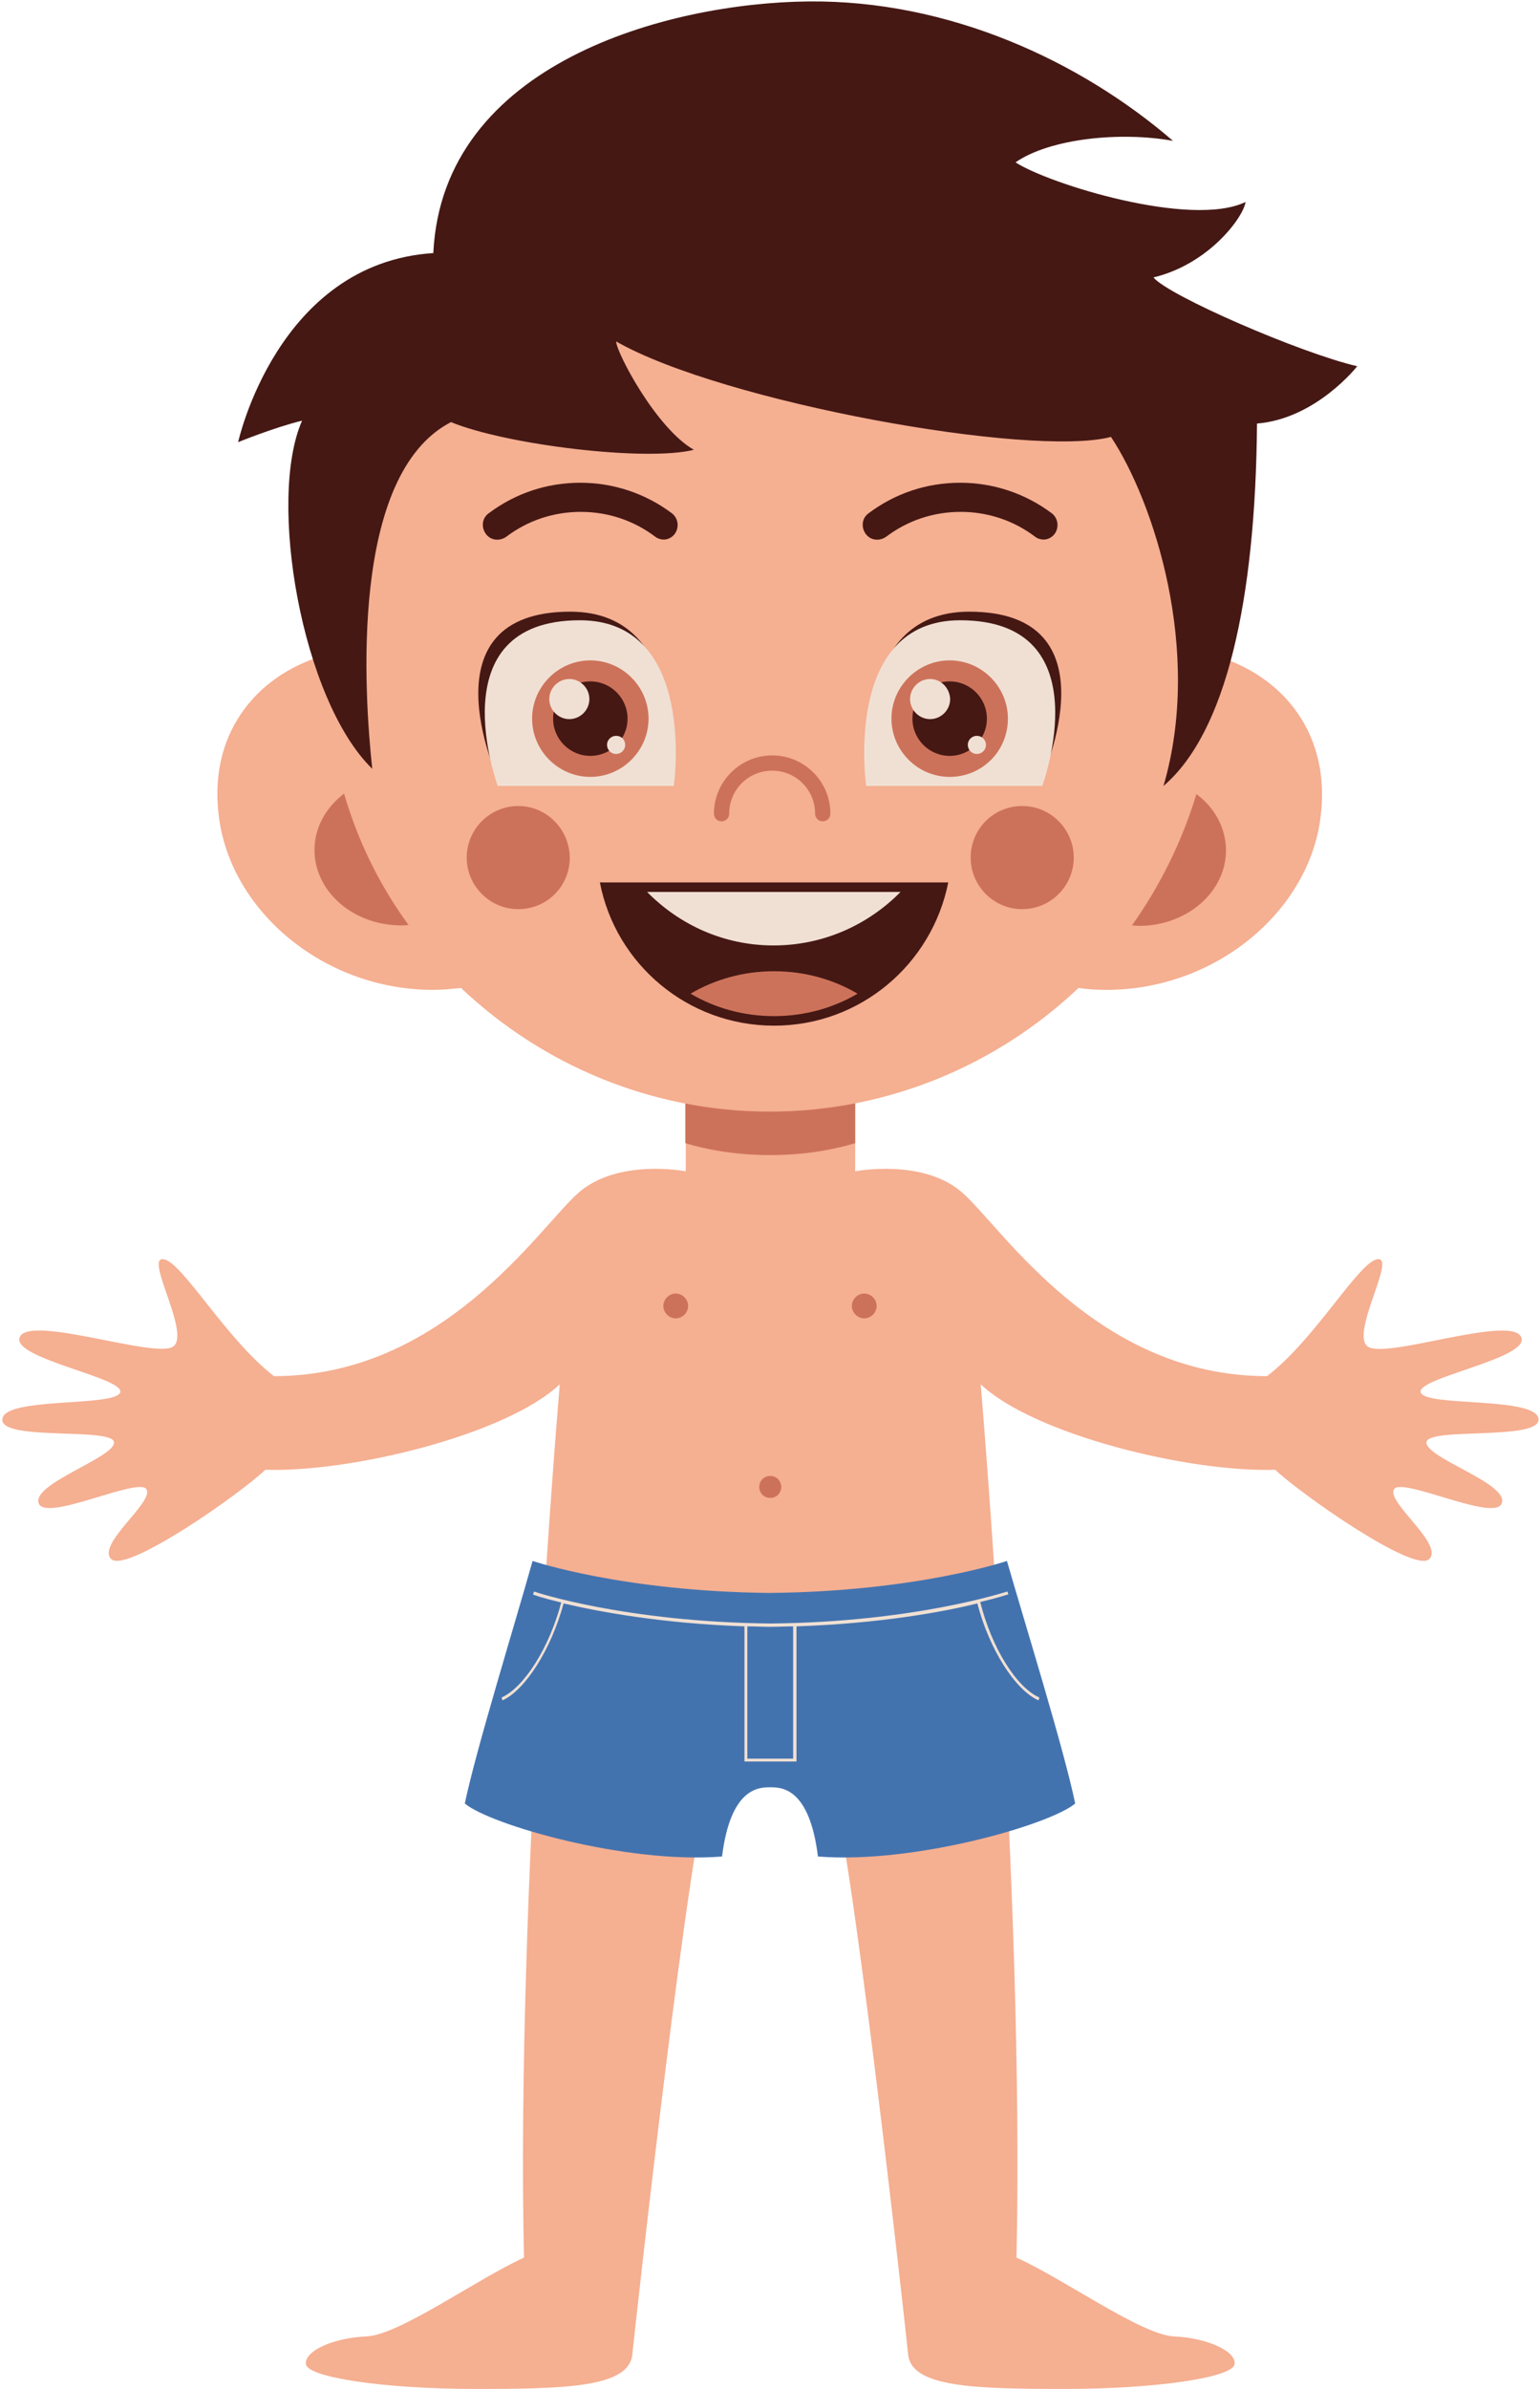
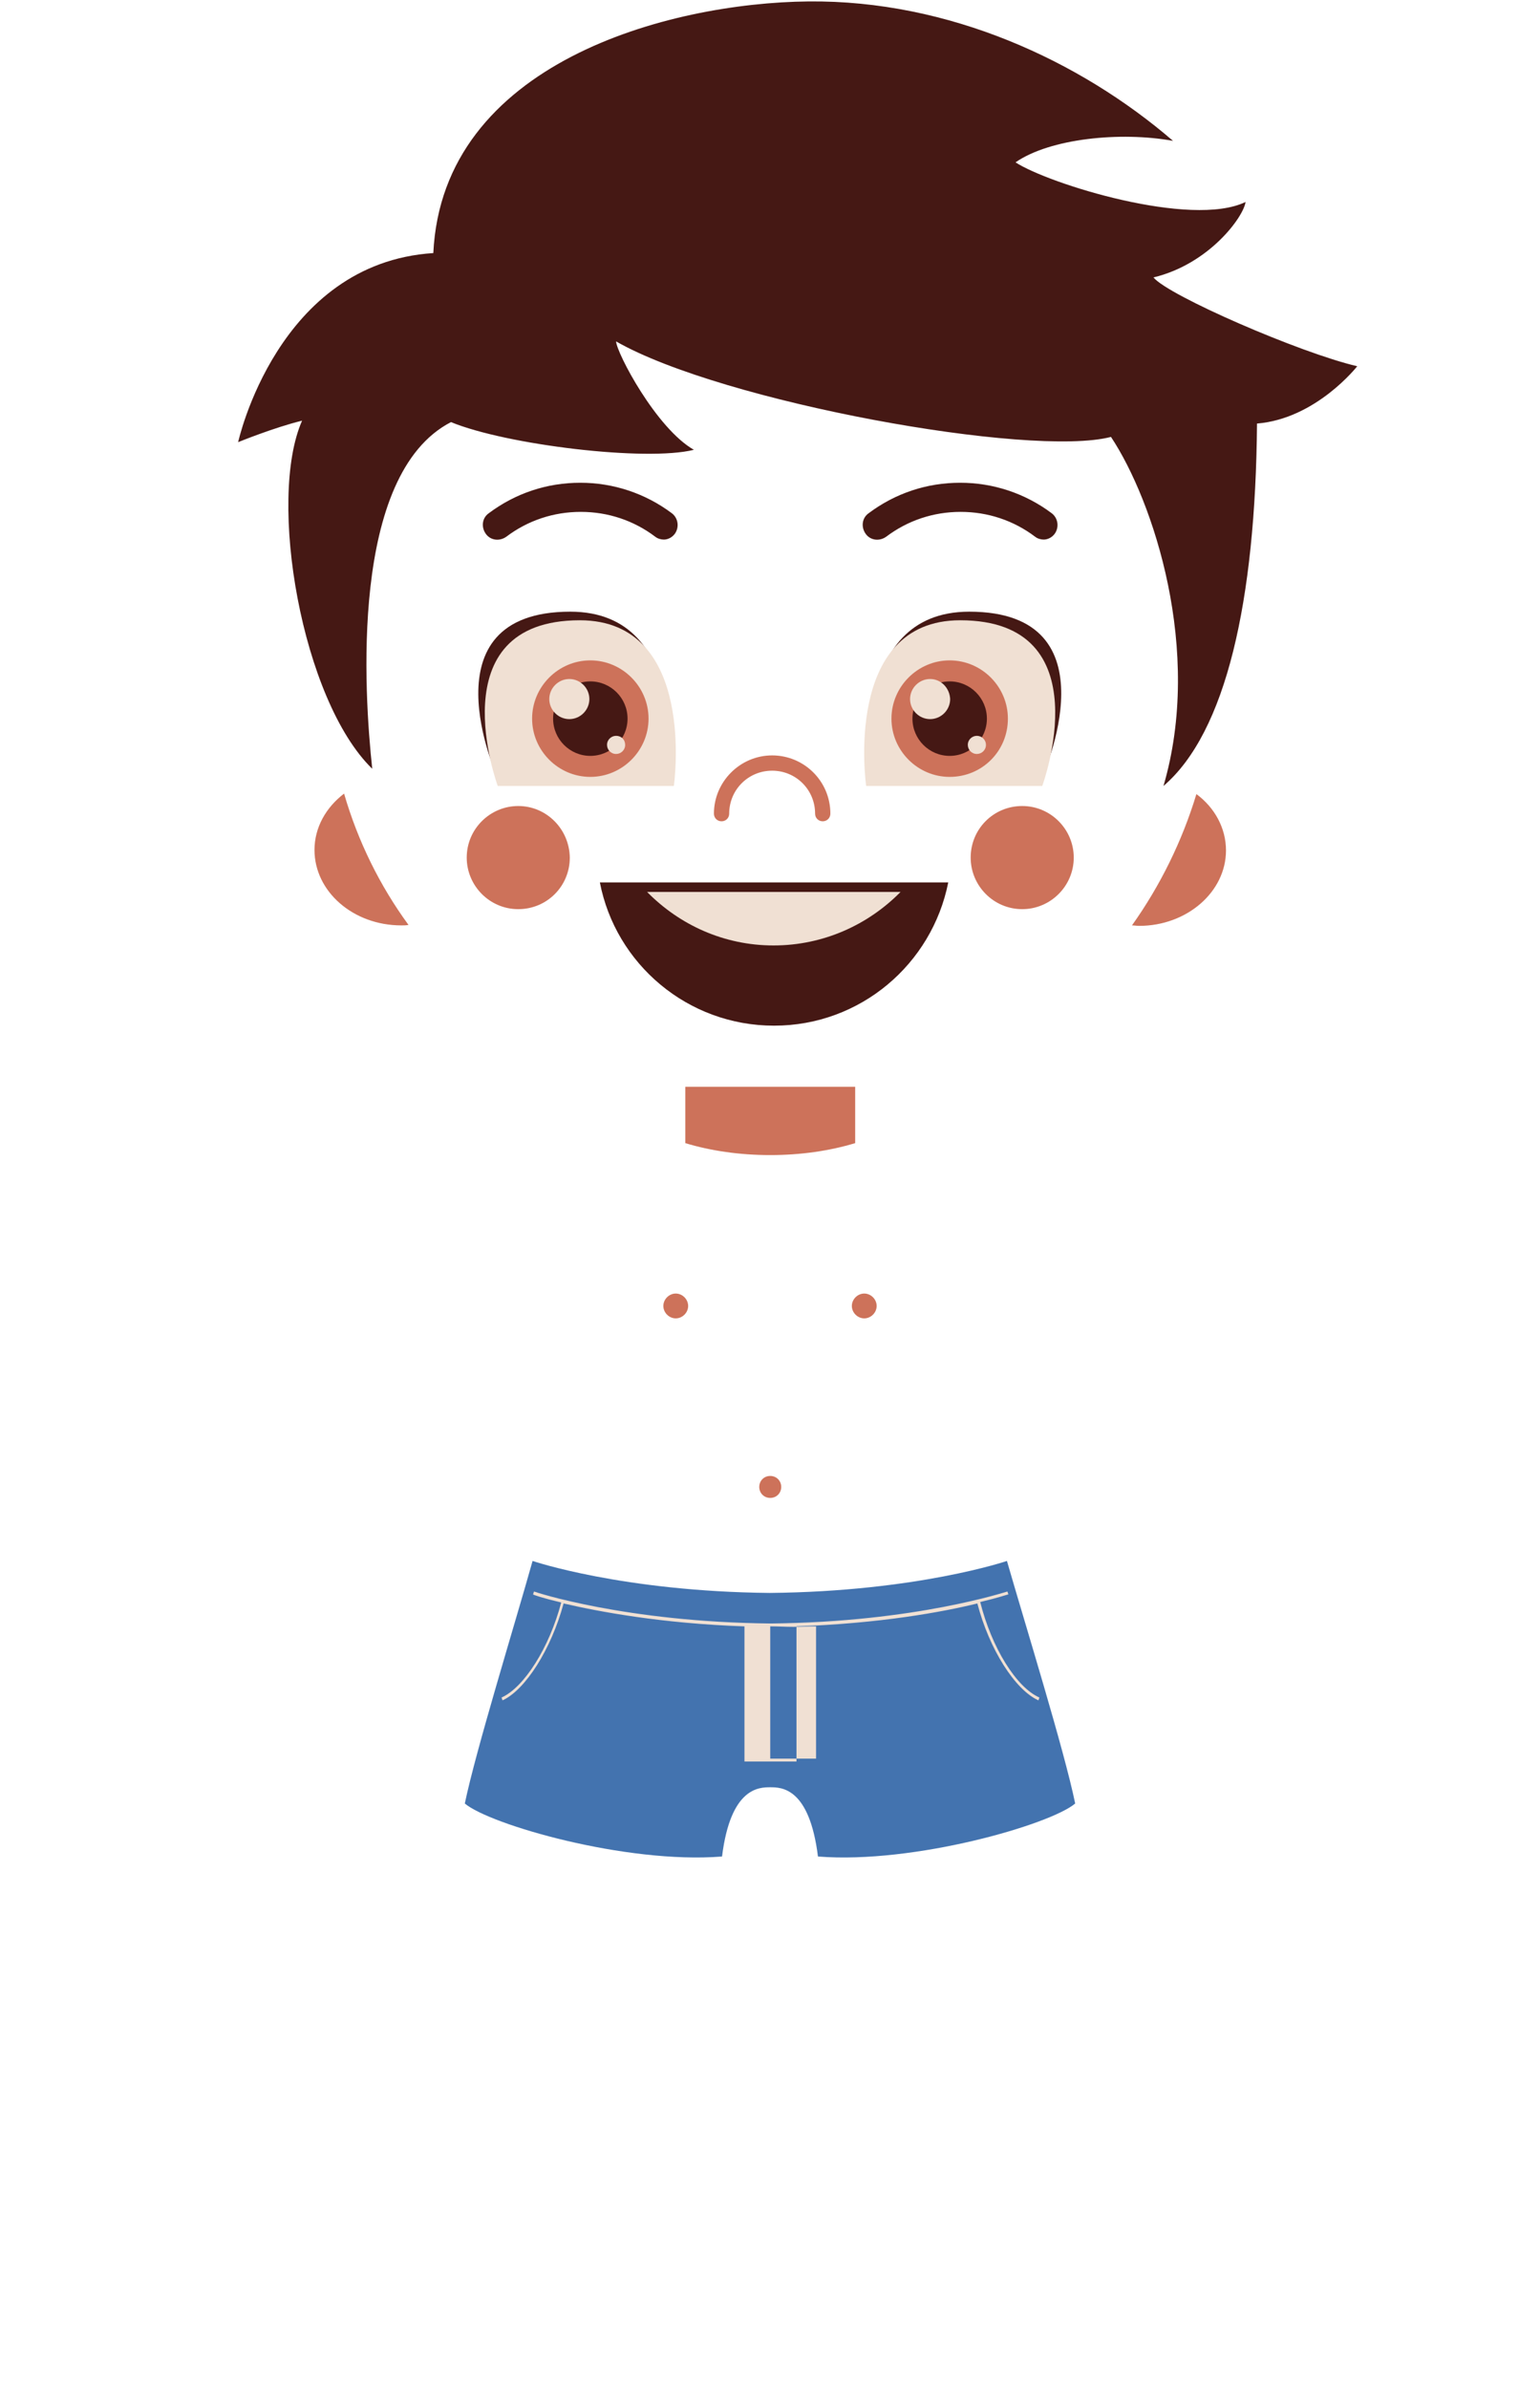
<svg xmlns="http://www.w3.org/2000/svg" height="500.3" preserveAspectRatio="xMidYMid meet" version="1.0" viewBox="-0.4 -0.3 322.7 500.3" width="322.7" zoomAndPan="magnify">
  <g id="change1_1">
-     <path d="M298.5,301.8c0,3.3,17.3,8.6,15.8,12.7c-1.4,4.1-21-5.6-22.6-2.9s10.5,11.5,7.4,14.6s-26.9-13.6-32.3-18.7 c-18.1,0.6-50.6-7.4-61.7-17.9c0,0,9.2,107.5,7.5,182.9c10,4.5,26.2,16.2,33,16.5c6.9,0.3,13.1,3.1,12.7,5.8 c-0.3,2.8-16.5,5.2-35.4,5.2s-32.3-0.3-33-7.2c-0.7-6.9-12.4-112.5-16.5-120.8s-12.4-6.5-12.4-6.5s-8.3-1.7-12.4,6.5 c-4.1,8.3-15.8,113.9-16.5,120.8s-14.1,7.2-33,7.2s-35.1-2.4-35.4-5.2c-0.3-2.8,5.8-5.5,12.7-5.8c6.9-0.3,23.1-12,33-16.5 c-1.7-75.4,7.5-182.9,7.5-182.9c-11.1,10.5-43.6,18.5-61.7,17.9c-5.3,5.1-29.2,21.8-32.3,18.7c-3.1-3.1,9-11.9,7.4-14.6 s-21.2,7-22.6,2.9s15.8-9.5,15.8-12.7c0-3.3-23.9-0.2-23.4-4.9c0.4-4.7,23.6-2.5,24.7-5.6c1-3.1-23.4-7.2-21-11.7 c2.5-4.5,28.4,4.7,32.1,2.1c3.7-2.7-6-18.7-2.1-18.3c3.9,0.4,13,16.6,23.2,24.5c35.5,0,55.4-30.9,63.7-38.3s22.6-4.6,22.6-4.6v-17.5 H161h17.8V245c0,0,14.4-2.8,22.6,4.6c8.3,7.4,28.1,38.3,63.7,38.3c10.2-7.8,19.3-24.1,23.2-24.5c3.9-0.4-5.8,15.6-2.1,18.3 c3.7,2.7,29.6-6.6,32.1-2.1s-22,8.6-21,11.7s24.3,0.8,24.7,5.6C322.3,301.5,298.5,298.5,298.5,301.8z" fill="#f5af91" />
-   </g>
+     </g>
  <g id="change2_1">
    <path d="M143.2,239.1v-11.8H161h17.8v11.8c-5.3,1.6-11.3,2.5-17.8,2.5S148.5,240.7,143.2,239.1z" fill="#cd725a" />
  </g>
  <g id="change1_2">
-     <path d="M276.2,171.7c-2.9,19.4-22.3,35.3-44.7,35.3c-2,0-4-0.1-5.9-0.4c-17,16.1-39.9,25.9-64.7,25.9 s-47.7-9.8-64.7-25.9c-1.9,0.2-3.8,0.4-5.9,0.4c-22.4,0-41.7-15.9-44.7-35.3c-2.8-18.1,7.7-30.6,21.8-34.7 c1.5-49,41.6-89.6,93.4-89.6S252.7,88,254.2,137C268.5,141.2,278.9,153.6,276.2,171.7z" fill="#f5af91" />
-   </g>
+     </g>
  <g id="change3_1">
    <path d="M139.5,162.4h-35.7c0,0-15.7-34.6,15.3-34.6C144.6,127.8,139.5,162.4,139.5,162.4z M202.7,127.8 c31,0,15.3,34.6,15.3,34.6h-35.7C182.3,162.4,177.2,127.8,202.7,127.8z" fill="#451814" />
  </g>
  <g id="change4_1">
    <path d="M140.8,164.3h-36.9c0,0-12.8-34.7,17.2-34.7C145.8,129.6,140.8,164.3,140.8,164.3z M181.1,164.3H218 c0,0,12.8-34.7-17.2-34.7C176.1,129.6,181.1,164.3,181.1,164.3z" fill="#f0e0d3" />
  </g>
  <g id="change2_2">
    <path d="M143.8,273.2c0,1.4-1.2,2.6-2.6,2.6s-2.6-1.2-2.6-2.6s1.2-2.6,2.6-2.6S143.8,271.8,143.8,273.2z M178.1,273.2 c0,1.4,1.2,2.6,2.6,2.6s2.6-1.2,2.6-2.6s-1.2-2.6-2.6-2.6S178.1,271.8,178.1,273.2z M161,313.4c1.3,0,2.3-1,2.3-2.3s-1-2.3-2.3-2.3 s-2.3,1-2.3,2.3S159.7,313.4,161,313.4z M123.3,162.4c6.7,0,12.2-5.5,12.2-12.2S130,138,123.3,138s-12.2,5.5-12.2,12.2 S116.6,162.4,123.3,162.4z M210.8,150.2c0-6.7-5.5-12.2-12.2-12.2s-12.2,5.5-12.2,12.2s5.5,12.2,12.2,12.2 C205.4,162.4,210.8,157,210.8,150.2z M173.6,170.1c0-6.8-5.5-12.2-12.2-12.2s-12.2,5.5-12.2,12.2c0,0.9,0.7,1.6,1.6,1.6 s1.6-0.7,1.6-1.6c0-5,4-9,9-9s9,4,9,9c0,0.9,0.7,1.6,1.6,1.6S173.6,171,173.6,170.1z M71.7,165.9c-3.8,2.9-6.2,7.1-6.2,11.8 c0,8.7,8.1,15.8,18.2,15.8c0.5,0,1,0,1.5-0.1C79.2,185.2,74.6,175.9,71.7,165.9z M236.8,193.5c0.5,0,1,0.1,1.5,0.1 c10,0,18.2-7.1,18.2-15.8c0-4.7-2.4-9-6.2-11.8C247.3,175.9,242.7,185.2,236.8,193.5z M108.2,168.5c-5.9,0-10.8,4.8-10.8,10.8 c0,5.9,4.8,10.8,10.8,10.8s10.8-4.8,10.8-10.8C118.9,173.3,114.1,168.5,108.2,168.5z M203,179.3c0,5.9,4.8,10.8,10.8,10.8 c5.9,0,10.8-4.8,10.8-10.8c0-5.9-4.8-10.8-10.8-10.8S203,173.3,203,179.3z" fill="#cd725a" />
  </g>
  <g id="change3_2">
    <path d="M198.3,184.5c-3.4,17.1-18.4,30-36.5,30s-33.2-12.9-36.5-30h10h53.1H198.3z M141,111.5c1-1.4,0.7-3.3-0.6-4.3 c-5.6-4.2-12.3-6.4-19.2-6.4c-7,0-13.6,2.2-19.2,6.4c-1.4,1-1.6,2.9-0.6,4.3s2.9,1.6,4.3,0.6c4.5-3.4,9.9-5.2,15.6-5.2 s11.1,1.8,15.6,5.2c0.5,0.4,1.2,0.6,1.8,0.6C139.5,112.7,140.4,112.3,141,111.5z M220.6,111.5c1-1.4,0.7-3.3-0.6-4.3 c-5.6-4.2-12.3-6.4-19.2-6.4c-7,0-13.6,2.2-19.2,6.4c-1.4,1-1.6,2.9-0.6,4.3s2.9,1.6,4.3,0.6c4.5-3.4,9.9-5.2,15.6-5.2 s11.1,1.8,15.6,5.2c0.5,0.4,1.2,0.6,1.8,0.6C219.1,112.7,220,112.3,220.6,111.5z M123.3,158c4.3,0,7.8-3.5,7.8-7.8s-3.5-7.8-7.8-7.8 s-7.8,3.5-7.8,7.8S119,158,123.3,158z M206.4,150.2c0-4.3-3.5-7.8-7.8-7.8s-7.8,3.5-7.8,7.8s3.5,7.8,7.8,7.8 S206.4,154.5,206.4,150.2z M77.6,160.7c-1.7-15.8-4.8-61.6,16.5-72.6c11.7,4.8,40.9,8.3,50.9,5.8c-7.9-4.5-16.2-20.3-16.3-22.7 c22.2,12.7,86.9,24.4,103.7,20c8.9,13.4,19.3,44.8,11,73.1c13.1-11.2,19.3-38.7,19.6-75.9c12.4-1,21-12,21-12 c-12-2.8-39.6-14.8-42.7-18.6C253,55,260.2,45.1,260.6,42c-11.4,5.5-41.3-3.8-48.2-8.3c7.2-5,22-6.5,33-4.5 C225.9,12.4,198.4-0.3,169,0S92.3,12.9,90.4,52.7c-32.7,2.1-40.9,39.6-40.9,39.6s7.6-3.1,13.4-4.5C55.6,104.3,62.8,146.3,77.6,160.7 z" fill="#451814" />
  </g>
  <g id="change5_1">
    <path d="M224.9,377.4c-5.2,4.4-33.7,12.7-53.9,11.1c-1.8-14.5-7.7-14.5-10-14.5s-8.3,0-10.1,14.5 c-20.2,1.6-48.7-6.7-53.9-11.1c2.3-11.1,10.5-37.6,14.2-50.8c0,0,18.8,6.4,49.7,6.7c30.9-0.3,49.7-6.7,49.7-6.7 C214.4,339.8,222.6,366.2,224.9,377.4z" fill="#4373af" />
  </g>
  <g id="change2_3">
-     <path d="M179.3,207.8c-5.1-3-11.1-4.7-17.5-4.7s-12.4,1.7-17.5,4.7c5.1,3,11.1,4.7,17.5,4.7S174.2,210.8,179.3,207.8z" fill="#cd725a" />
-   </g>
+     </g>
  <g id="change4_2">
-     <path d="M135.2,186.5h53.1c-6.8,6.9-16.2,11.2-26.6,11.2S142,193.4,135.2,186.5z M205,335.2c3.8-0.9,5.8-1.6,5.9-1.6 l-0.2-0.6c-0.2,0-19.1,6.4-49.6,6.7c-30.5-0.3-49.4-6.6-49.6-6.7l-0.2,0.6c0,0.1,2.1,0.8,5.9,1.7c-2.5,9.5-7.8,17.8-12.5,19.9 l0.2,0.6c4.8-2.2,10.2-10.7,12.8-20.3c7.3,1.7,20.5,4.2,37.9,4.8v28.3h5.4h5.5v-28.3c17.5-0.6,30.6-3,37.9-4.8 c2.5,9.6,7.9,18.1,12.8,20.3l0.2-0.6C212.6,353.1,207.4,344.8,205,335.2z M165.8,368H161h-4.8v-27.7c1.6,0,3.2,0.1,4.8,0.1 s3.2-0.1,4.8-0.1V368z M118.9,141.9c-2.3,0-4.2,1.9-4.2,4.2s1.9,4.2,4.2,4.2c2.3,0,4.2-1.9,4.2-4.2 C123.1,143.8,121.2,141.9,118.9,141.9z M128.7,153.8c-1,0-1.9,0.8-1.9,1.9c0,1,0.8,1.9,1.9,1.9c1,0,1.9-0.8,1.9-1.9 C130.6,154.6,129.8,153.8,128.7,153.8z M194.5,141.9c-2.3,0-4.2,1.9-4.2,4.2s1.9,4.2,4.2,4.2s4.2-1.9,4.2-4.2 C198.6,143.8,196.8,141.9,194.5,141.9z M204.3,153.8c-1,0-1.9,0.8-1.9,1.9c0,1,0.8,1.9,1.9,1.9c1,0,1.9-0.8,1.9-1.9 S205.3,153.8,204.3,153.8z" fill="#f0e0d3" />
+     <path d="M135.2,186.5h53.1c-6.8,6.9-16.2,11.2-26.6,11.2S142,193.4,135.2,186.5z M205,335.2c3.8-0.9,5.8-1.6,5.9-1.6 l-0.2-0.6c-0.2,0-19.1,6.4-49.6,6.7c-30.5-0.3-49.4-6.6-49.6-6.7l-0.2,0.6c0,0.1,2.1,0.8,5.9,1.7c-2.5,9.5-7.8,17.8-12.5,19.9 l0.2,0.6c4.8-2.2,10.2-10.7,12.8-20.3c7.3,1.7,20.5,4.2,37.9,4.8v28.3h5.4h5.5v-28.3c17.5-0.6,30.6-3,37.9-4.8 c2.5,9.6,7.9,18.1,12.8,20.3l0.2-0.6C212.6,353.1,207.4,344.8,205,335.2z M165.8,368h-4.8v-27.7c1.6,0,3.2,0.1,4.8,0.1 s3.2-0.1,4.8-0.1V368z M118.9,141.9c-2.3,0-4.2,1.9-4.2,4.2s1.9,4.2,4.2,4.2c2.3,0,4.2-1.9,4.2-4.2 C123.1,143.8,121.2,141.9,118.9,141.9z M128.7,153.8c-1,0-1.9,0.8-1.9,1.9c0,1,0.8,1.9,1.9,1.9c1,0,1.9-0.8,1.9-1.9 C130.6,154.6,129.8,153.8,128.7,153.8z M194.5,141.9c-2.3,0-4.2,1.9-4.2,4.2s1.9,4.2,4.2,4.2s4.2-1.9,4.2-4.2 C198.6,143.8,196.8,141.9,194.5,141.9z M204.3,153.8c-1,0-1.9,0.8-1.9,1.9c0,1,0.8,1.9,1.9,1.9c1,0,1.9-0.8,1.9-1.9 S205.3,153.8,204.3,153.8z" fill="#f0e0d3" />
  </g>
</svg>